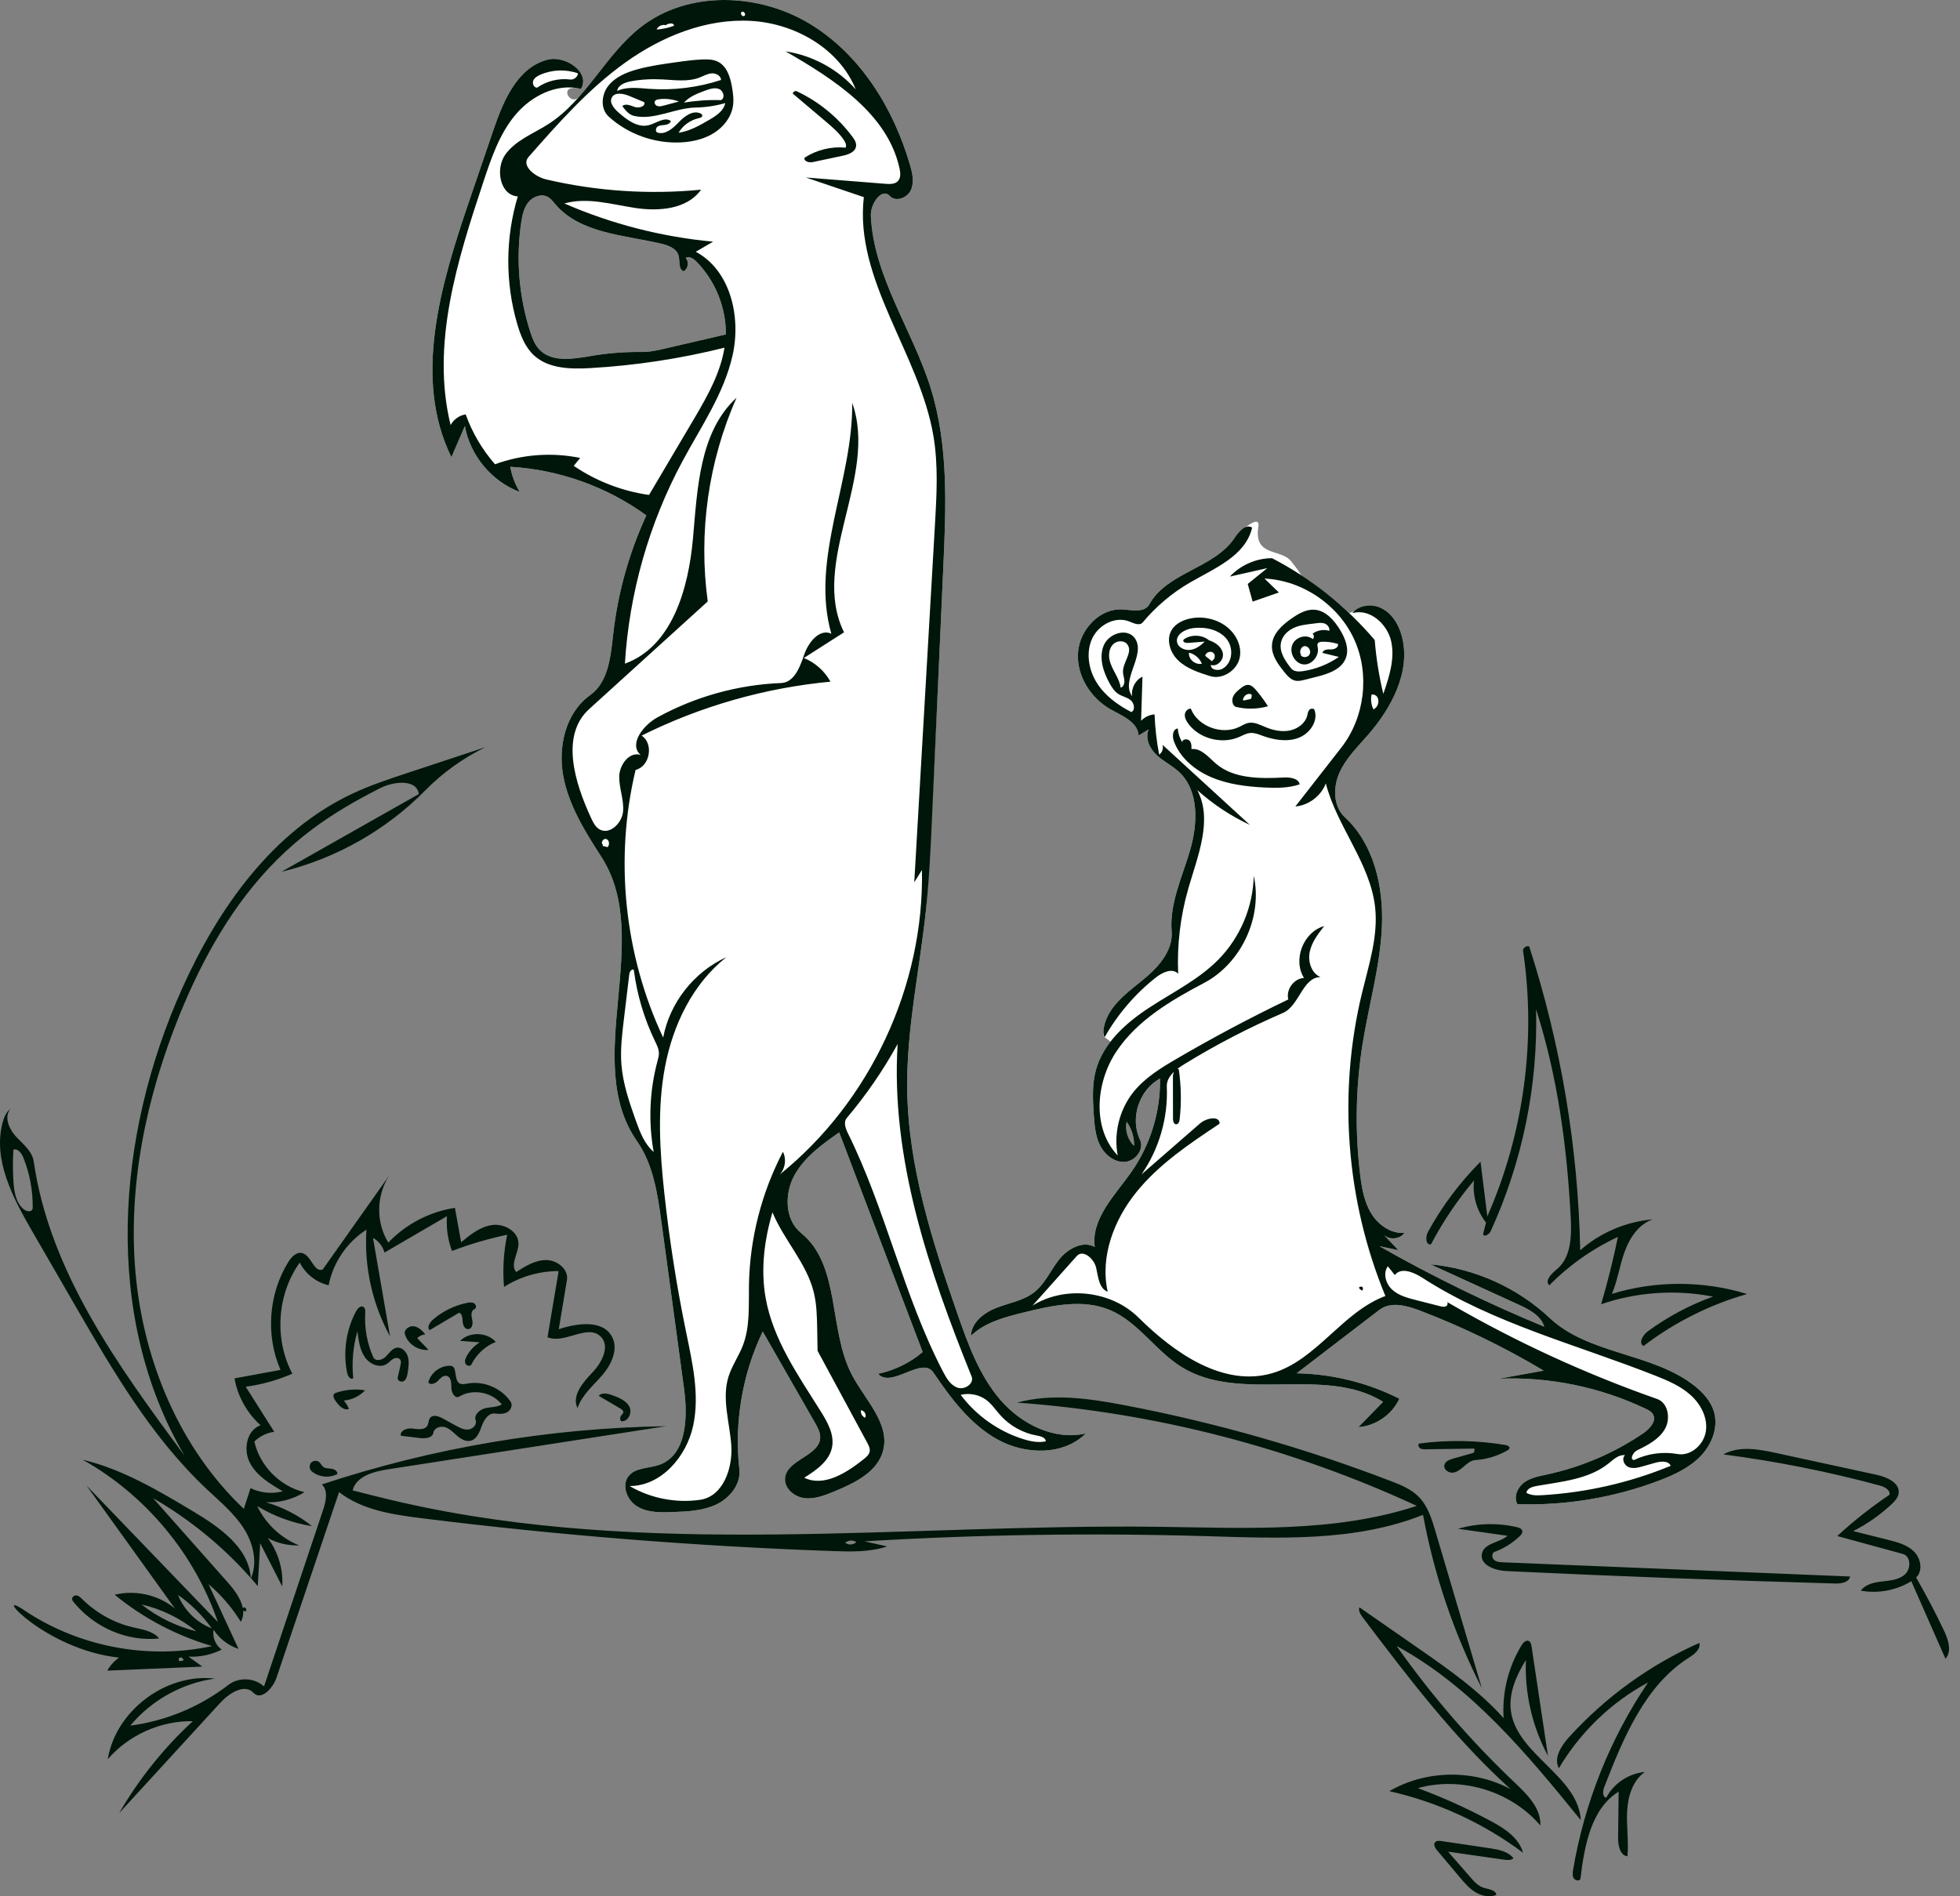
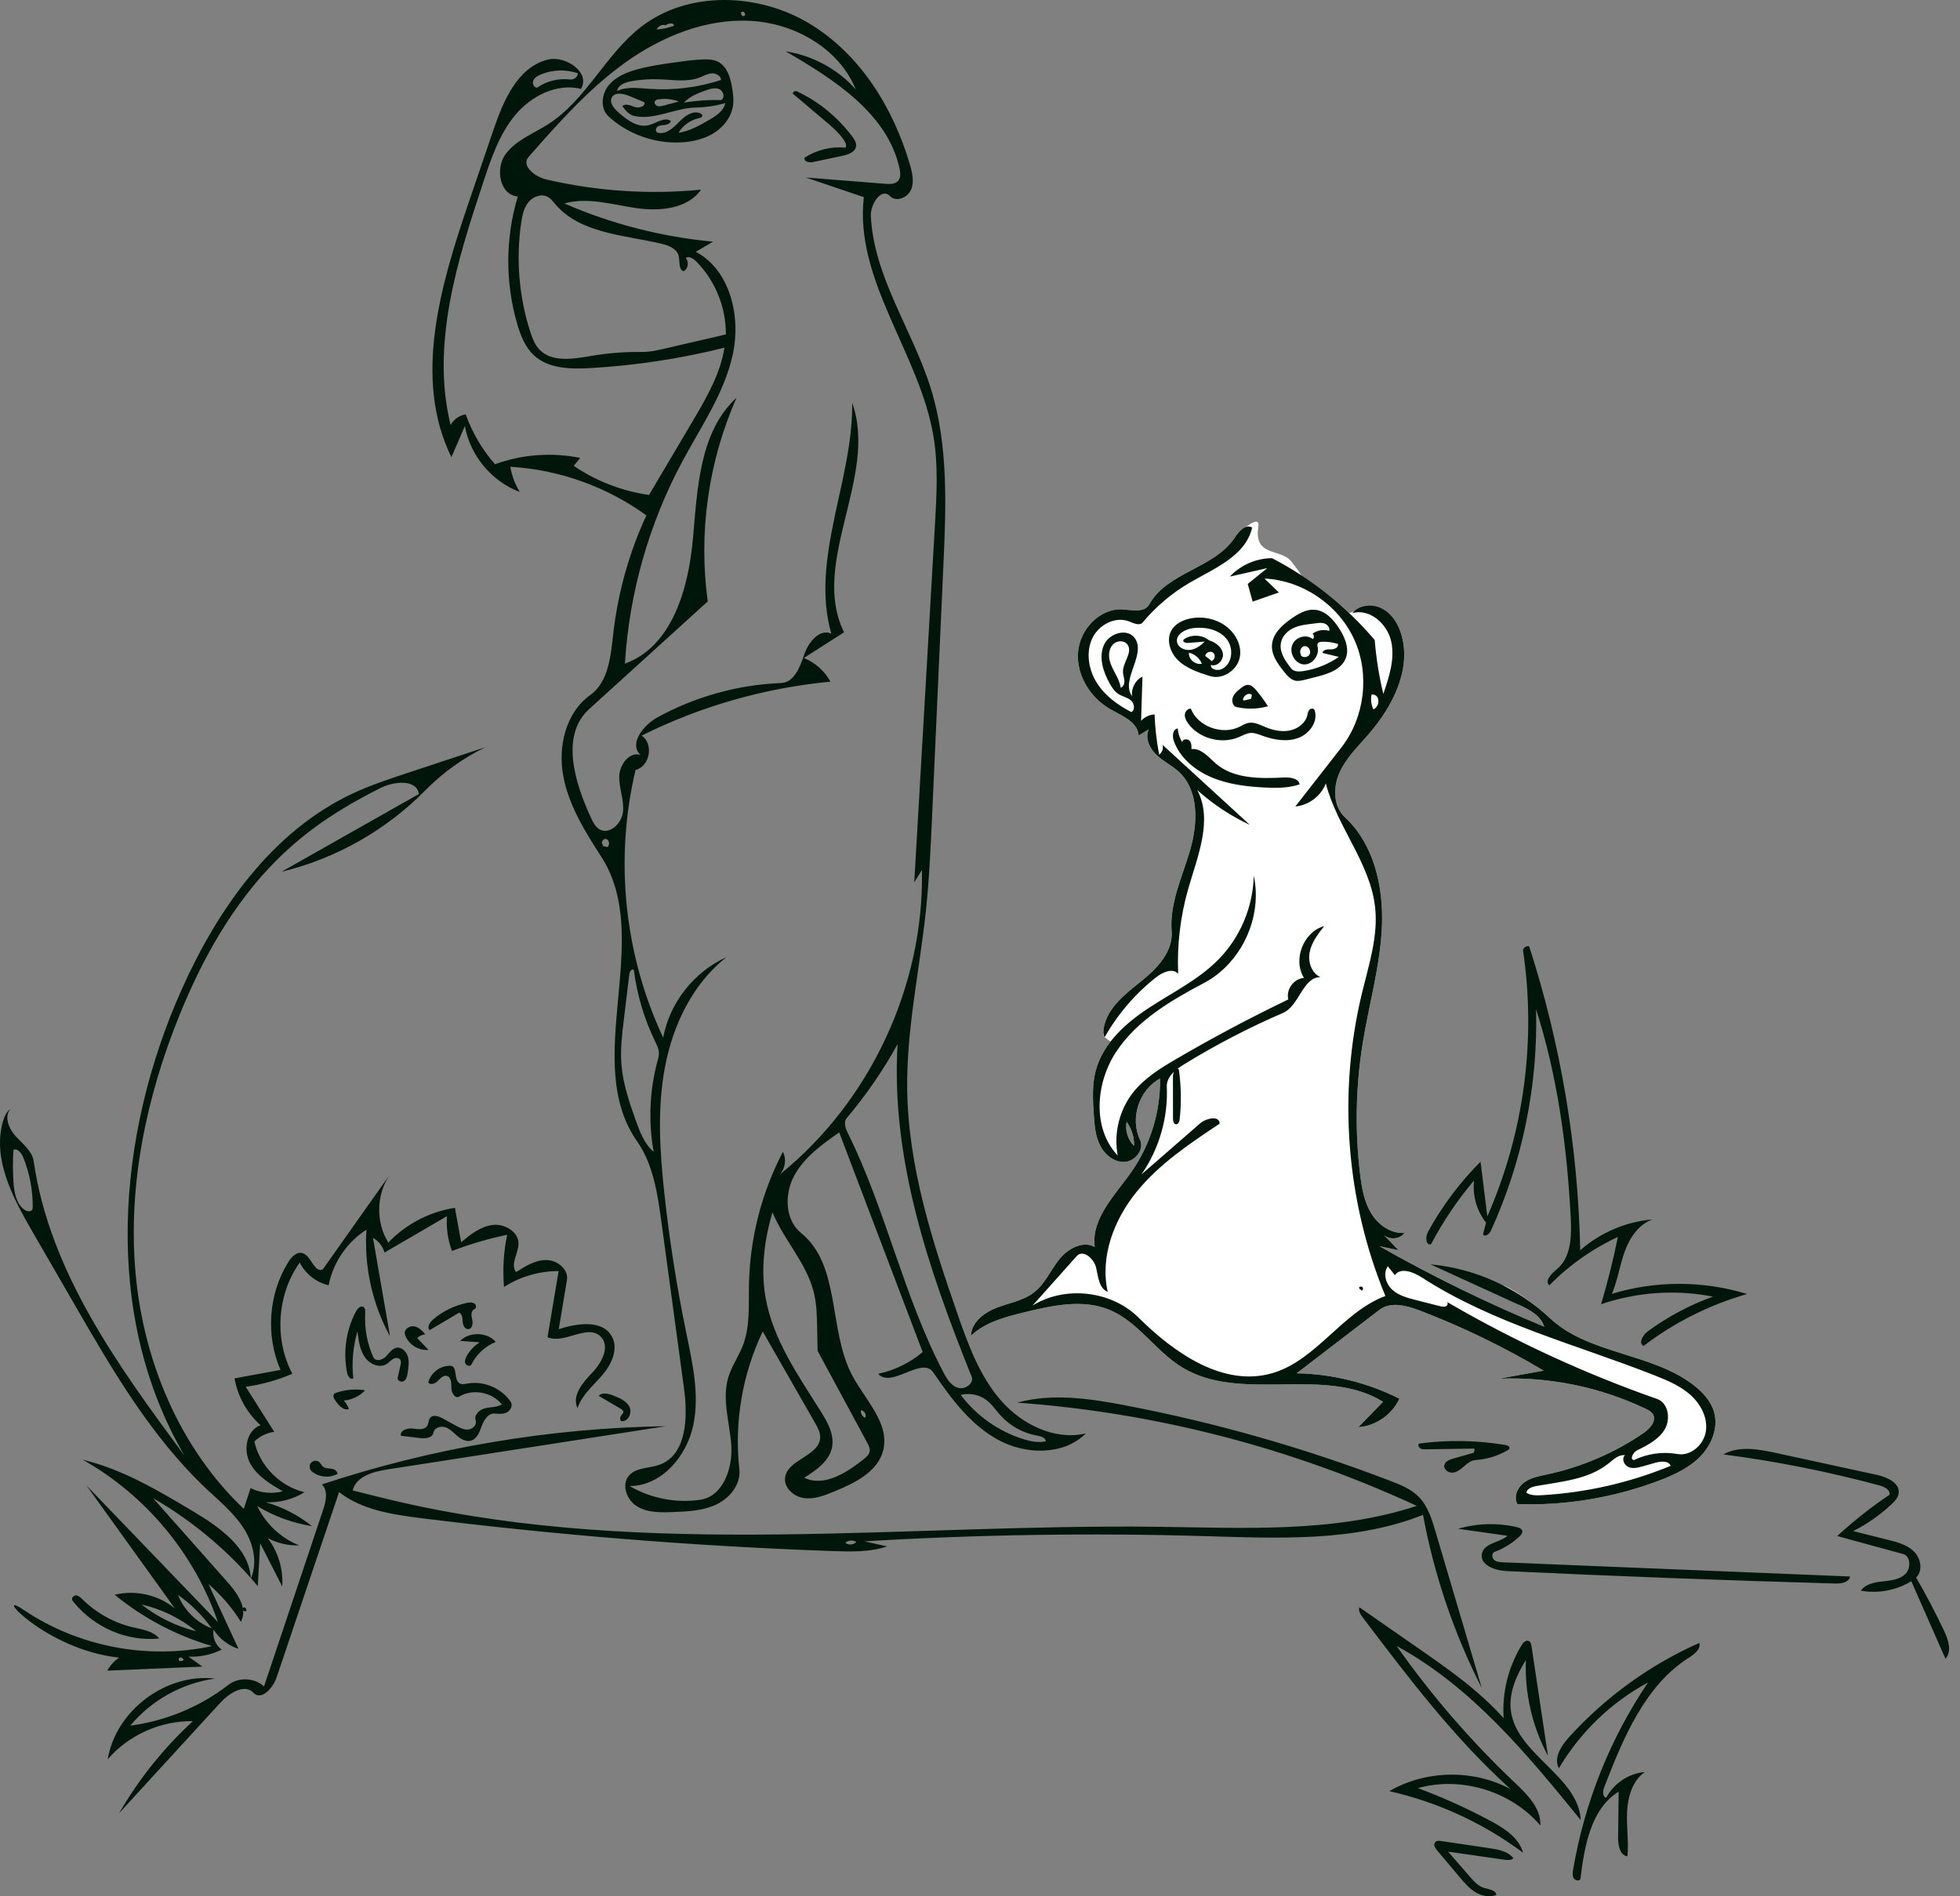
<svg xmlns="http://www.w3.org/2000/svg" width="124" height="120" viewBox="0 0 124 120" fill="none">
  <rect x="0" y="0" width="124" height="120" fill="#808080" stroke="none" />
  <path fill-rule="evenodd" clip-rule="evenodd" d="M69.886 65.637C69.761 65.539 69.793 65.239 69.83 65.037C70.065 63.756 71.197 62.899 72.196 62.099C73.194 61.299 74.227 60.224 74.123 58.925C73.983 57.17 74.792 55.506 75.286 53.82C75.78 52.134 75.867 50.057 74.609 48.866C74.173 48.453 73.617 48.194 73.178 47.785C72.738 47.376 72.423 46.712 72.672 46.158C72.46 46.286 72.247 46.414 72.034 46.541C71.975 45.685 71.003 45.305 70.271 44.895C69.017 44.192 68.099 42.771 68.2 41.304C68.301 39.836 69.581 38.484 71.007 38.567C71.619 38.602 72.405 38.796 72.709 38.247C73.832 36.221 76.746 35.987 78.069 34.093C78.357 33.68 79.748 32.448 79.611 33.319C79.306 35.257 81.003 34.695 81.673 35.506C84.591 39.042 84.816 44.4 84.29 49.478C83.163 60.344 76.447 70.799 69.886 65.637Z" fill="white" />
-   <path fill-rule="evenodd" clip-rule="evenodd" d="M77.808 36.487C78.488 35.756 79.478 35.324 80.477 35.324C82.126 36.178 83.757 37.335 85.371 38.794C86.382 38.393 87.095 38.312 87.51 38.549C88.13 38.906 88.511 39.582 88.691 40.276C89.269 42.499 88.04 44.799 86.529 46.528C85.87 47.282 85.136 48.003 84.732 48.919C84.328 49.836 84.347 51.032 85.081 51.713C86.918 53.415 87.53 56.1 87.428 58.602C87.326 61.105 86.612 63.537 86.213 66.009C85.769 68.753 85.714 71.559 86.049 74.318C86.152 75.171 86.301 76.043 86.746 76.776C87.191 77.511 87.996 78.084 88.852 78.021C88.549 78.455 87.818 78.485 87.48 78.077C87.813 78.423 88.146 78.769 88.478 79.115C88.076 79.031 87.673 78.946 87.271 78.862C90.635 80.775 94.119 82.476 97.695 83.954C97.486 83.252 96.749 82.869 96.082 82.564C94.221 81.713 92.359 80.862 90.497 80.01C93.294 80.264 95.995 81.479 98.04 83.403C100.504 85.722 104.493 85.592 107.165 87.667C107.738 88.112 108.253 88.68 108.446 89.379C108.716 90.362 108.283 91.437 107.571 92.167C106.859 92.896 105.906 93.337 104.953 93.698C102.105 94.776 99.043 95.285 96 95.186C95.742 94.732 96 94.127 96.42 93.817C96.84 93.507 97.376 93.412 97.886 93.303C100.058 92.836 102.137 91.943 103.972 90.691C104.384 90.41 104.832 89.905 104.567 89.482C104.469 89.325 104.294 89.235 104.127 89.155C101.246 87.779 98.026 87.118 94.836 87.246C95.778 87.076 96.72 86.906 97.662 86.736C95.172 85.251 92.555 83.98 89.85 82.941C89.008 82.618 87.984 82.341 87.269 82.889C85.523 84.228 83.778 85.566 82.032 86.905C84.283 86.945 86.523 87.498 88.533 88.512C88.073 89.517 87.04 90.234 85.937 90.313C86.459 89.778 86.98 89.243 87.502 88.708C83.787 86.404 78.487 88.812 74.767 86.517C73.107 85.493 72.007 83.649 70.208 82.897C68.492 82.18 66.537 82.617 64.731 83.064C63.547 83.356 62.303 83.682 61.429 84.533C61.453 83.677 62.267 83.057 63.067 82.751C63.868 82.446 64.756 82.305 65.43 81.776C66.114 81.239 66.463 80.391 67.002 79.709C67.541 79.028 68.496 78.49 69.258 78.909C69.023 77.098 70.561 75.622 71.603 74.124C72.791 72.418 73.425 70.333 73.39 68.254C72.067 68.957 71.472 70.77 72.121 72.121C72.41 72.721 71.836 73.477 71.172 73.525C70.508 73.572 69.899 73.084 69.599 72.49C69.299 71.895 69.245 71.212 69.2 70.548C69.137 69.61 69.084 68.652 69.326 67.743C69.783 66.022 71.219 64.741 72.709 63.765C74.199 62.789 75.835 61.991 77.085 60.721C78.463 59.321 79.279 57.382 79.319 55.417C79.894 58.035 78.598 36.308 77.808 36.487ZM71.748 72.513C71.761 71.972 71.593 71.427 71.277 70.988C71.166 71.531 71.35 72.126 71.748 72.513Z" fill="white" />
-   <path fill-rule="evenodd" clip-rule="evenodd" d="M53.092 71.659C52.006 72.422 50.883 73.226 50.251 74.39C49.62 75.555 49.649 77.19 50.679 78.025C53.202 80.069 52.395 84.138 53.901 87.01C54.727 88.585 56.317 90.078 55.871 91.799C55.522 93.148 54.071 93.852 52.778 94.384C52.171 94.633 51.529 94.887 50.878 94.803C50.227 94.718 49.589 94.159 49.67 93.509C49.813 92.348 51.854 92.138 51.89 90.968C51.9 90.64 51.732 90.335 51.569 90.05C50.464 88.12 49.36 86.191 48.256 84.261C46.964 86.958 46.445 90.017 46.776 92.987C46.88 93.919 46.183 94.792 45.335 95.199C44.487 95.606 43.516 95.65 42.575 95.686C41.805 95.715 40.985 95.733 40.323 95.338C39.662 94.944 39.291 93.971 39.789 93.385C40.237 92.857 41.059 92.928 41.712 92.696C43.449 92.08 43.523 89.695 43.276 87.875C42.799 84.36 42.322 80.844 41.845 77.329C41.604 75.549 41.334 73.694 40.303 72.22C36.758 67.151 41.396 59.42 38.044 54.222C37.015 52.627 35.98 50.97 35.636 49.105C35.291 47.24 35.791 45.095 37.337 43.989C38.498 43.159 38.638 41.532 38.796 40.117C39.087 37.526 39.798 34.983 40.893 32.615C38.396 30.8 35.37 29.718 32.285 29.538C32.38 30.099 32.584 30.643 32.881 31.13C31.105 30.465 29.737 28.819 29.412 26.957C29.128 27.615 28.843 28.273 28.559 28.931C26.115 23.95 27.874 18.033 29.664 12.783C30.185 11.254 30.706 9.726 31.227 8.197C31.854 6.358 32.75 4.258 34.639 3.778C35.802 3.483 37.37 4.599 36.756 5.626C35.231 5.244 36.058 6.779 36.633 6.13C37.935 4.657 38.998 2.907 40.557 1.7C43.531 -0.602 47.955 -0.456 51.183 1.476C54.411 3.408 56.526 6.834 57.572 10.438C57.724 10.959 57.852 11.536 57.628 12.03C57.403 12.525 56.669 12.802 56.297 12.405C55.78 11.851 55.062 12.898 55.096 13.653C55.27 17.526 57.741 20.884 58.891 24.588C60.012 28.2 59.852 32.067 59.682 35.844C59.445 41.097 58.79 55.63 58.577 57.634C58.177 61.409 57.343 65.155 57.394 68.951C57.46 73.828 58.98 78.559 60.584 83.167C61.251 85.085 61.962 87.045 63.29 88.585C64.617 90.125 66.712 91.175 68.695 90.71C67.288 92.116 64.885 92.067 63.139 91.11C61.393 90.154 60.164 88.493 59.047 86.849C58.334 85.8 56.396 87.887 55.555 86.938C56.59 86.721 57.569 86.243 58.375 85.56C56.614 80.926 54.853 76.293 53.092 71.659ZM44.049 16.544C43.869 16.361 43.587 16.181 43.378 16.328C43.609 16.561 43.54 17.012 43.25 17.166C42.905 17.04 43.028 16.53 42.931 16.177C42.806 15.722 42.279 15.524 41.819 15.417C39.455 14.866 36.706 14.772 35.135 12.927C34.989 12.755 34.851 12.567 34.653 12.459C34.248 12.238 33.714 12.442 33.426 12.802C33.138 13.162 33.042 13.635 32.975 14.09C32.635 16.395 32.833 18.778 33.548 20.997C33.677 21.397 33.83 21.804 34.117 22.112C34.904 22.953 36.263 22.717 37.401 22.524C38.459 22.344 39.534 22.26 40.608 22.274C41.105 22.28 41.596 22.167 42.081 22.055C43.361 21.757 44.642 21.46 45.923 21.163C45.939 19.458 45.249 17.758 44.049 16.544Z" fill="white" />
+   <path fill-rule="evenodd" clip-rule="evenodd" d="M77.808 36.487C78.488 35.756 79.478 35.324 80.477 35.324C82.126 36.178 83.757 37.335 85.371 38.794C86.382 38.393 87.095 38.312 87.51 38.549C88.13 38.906 88.511 39.582 88.691 40.276C89.269 42.499 88.04 44.799 86.529 46.528C85.87 47.282 85.136 48.003 84.732 48.919C84.328 49.836 84.347 51.032 85.081 51.713C86.918 53.415 87.53 56.1 87.428 58.602C87.326 61.105 86.612 63.537 86.213 66.009C85.769 68.753 85.714 71.559 86.049 74.318C86.152 75.171 86.301 76.043 86.746 76.776C87.191 77.511 87.996 78.084 88.852 78.021C88.549 78.455 87.818 78.485 87.48 78.077C87.813 78.423 88.146 78.769 88.478 79.115C88.076 79.031 87.673 78.946 87.271 78.862C90.635 80.775 94.119 82.476 97.695 83.954C97.486 83.252 96.749 82.869 96.082 82.564C93.294 80.264 95.995 81.479 98.04 83.403C100.504 85.722 104.493 85.592 107.165 87.667C107.738 88.112 108.253 88.68 108.446 89.379C108.716 90.362 108.283 91.437 107.571 92.167C106.859 92.896 105.906 93.337 104.953 93.698C102.105 94.776 99.043 95.285 96 95.186C95.742 94.732 96 94.127 96.42 93.817C96.84 93.507 97.376 93.412 97.886 93.303C100.058 92.836 102.137 91.943 103.972 90.691C104.384 90.41 104.832 89.905 104.567 89.482C104.469 89.325 104.294 89.235 104.127 89.155C101.246 87.779 98.026 87.118 94.836 87.246C95.778 87.076 96.72 86.906 97.662 86.736C95.172 85.251 92.555 83.98 89.85 82.941C89.008 82.618 87.984 82.341 87.269 82.889C85.523 84.228 83.778 85.566 82.032 86.905C84.283 86.945 86.523 87.498 88.533 88.512C88.073 89.517 87.04 90.234 85.937 90.313C86.459 89.778 86.98 89.243 87.502 88.708C83.787 86.404 78.487 88.812 74.767 86.517C73.107 85.493 72.007 83.649 70.208 82.897C68.492 82.18 66.537 82.617 64.731 83.064C63.547 83.356 62.303 83.682 61.429 84.533C61.453 83.677 62.267 83.057 63.067 82.751C63.868 82.446 64.756 82.305 65.43 81.776C66.114 81.239 66.463 80.391 67.002 79.709C67.541 79.028 68.496 78.49 69.258 78.909C69.023 77.098 70.561 75.622 71.603 74.124C72.791 72.418 73.425 70.333 73.39 68.254C72.067 68.957 71.472 70.77 72.121 72.121C72.41 72.721 71.836 73.477 71.172 73.525C70.508 73.572 69.899 73.084 69.599 72.49C69.299 71.895 69.245 71.212 69.2 70.548C69.137 69.61 69.084 68.652 69.326 67.743C69.783 66.022 71.219 64.741 72.709 63.765C74.199 62.789 75.835 61.991 77.085 60.721C78.463 59.321 79.279 57.382 79.319 55.417C79.894 58.035 78.598 36.308 77.808 36.487ZM71.748 72.513C71.761 71.972 71.593 71.427 71.277 70.988C71.166 71.531 71.35 72.126 71.748 72.513Z" fill="white" />
  <path fill-rule="evenodd" clip-rule="evenodd" d="M91.19 116.506L94.238 116.957C94.796 117.04 95.412 117.155 95.75 117.598C95.594 117.734 95.357 117.713 95.151 117.683C93.971 117.514 92.792 117.345 91.613 117.176L93.016 118.788C93.258 119.066 93.518 119.356 93.873 119.466C94.183 119.563 94.629 119.594 94.666 119.912C94.238 120.091 93.731 119.98 93.337 119.738C92.943 119.496 92.64 119.138 92.344 118.787C91.868 118.222 91.392 117.657 90.916 117.091C90.792 116.944 90.666 116.725 90.793 116.579C90.885 116.474 91.05 116.486 91.19 116.506ZM107.512 103.967C107.606 104.373 107.185 104.687 106.839 104.907C104.066 106.667 102.694 109.989 101.489 113.102C101.396 113.342 101.371 113.72 101.62 113.759C102.104 112.849 103.051 112.219 104.056 112.138C103.294 112.67 102.988 113.681 102.94 114.628C102.893 115.574 103.047 116.525 102.961 117.468C102.487 117.422 102.364 116.775 102.37 116.285C102.382 115.316 102.393 114.348 102.404 113.379C100.653 114.458 100.232 116.831 99.985 118.914C99.887 119.062 99.64 118.998 99.554 118.843C99.468 118.688 99.494 118.495 99.524 118.319C100.24 114.078 101.871 110.003 104.265 106.47C101.952 107.71 99.978 109.608 98.622 111.898C98.275 111.251 98.77 110.478 99.26 109.937C101.57 107.389 104.399 105.342 107.512 103.967ZM86.001 101.712C87.222 102.561 88.443 103.41 89.665 104.259C91.601 105.605 93.558 106.969 95.128 108.729C95.02 107.121 95.424 105.483 96.267 104.109C96.367 103.946 96.542 103.765 96.716 103.843C96.838 103.899 96.874 104.053 96.894 104.187C97.24 106.495 97.586 108.803 97.932 111.111C96.938 109.263 96.451 107.145 96.537 105.048C95.932 106.021 95.436 107.143 95.589 108.278C95.963 111.048 99.855 112.392 100.009 115.183C96.617 111.004 93.087 106.73 88.356 104.159C90.559 107.287 93.073 110.196 95.851 112.827C96.635 113.57 97.506 114.442 97.45 115.52C95.602 113.349 92.448 112.387 89.702 113.156C91.28 113.742 92.817 114.436 94.3 115.231C95.171 115.698 96.096 116.292 96.356 117.244C93.852 115.371 90.948 114.034 87.896 113.348C90.207 112.002 93.22 111.953 95.573 113.223C92.019 110.018 89.108 106.177 86.22 102.362C86.076 102.171 85.924 101.938 86.001 101.712ZM71.212 88.937C76.921 90.032 82.534 91.632 87.961 93.713C88.604 93.959 89.265 94.225 89.75 94.714C90.329 95.298 90.581 96.12 90.814 96.908C91.792 100.214 92.769 103.519 93.746 106.825C91.989 103.374 90.732 99.669 90.028 95.862C85.7 97.588 80.877 97.344 76.219 97.208C69.043 96.998 61.856 97.109 54.689 97.538C55.168 97.645 55.647 97.753 56.126 97.86C55.033 98.226 53.852 98.196 52.7 98.155C44.004 97.848 35.322 97.154 26.688 96.078C24.848 95.848 22.913 95.562 21.451 94.423L17.496 106.16C17.27 106.83 16.523 107.641 16.039 107.125C15.472 106.519 14.49 107.15 13.93 107.762C11.799 110.088 9.668 112.413 7.538 114.739C8.786 112.579 10.364 110.61 12.2 108.92C10.169 108.883 8.14 109.791 6.815 111.33C7.324 108.253 10.492 105.867 13.595 106.225C11.526 106.511 9.577 107.594 8.245 109.2C10.494 108.907 12.66 108.007 14.453 106.62C15.098 106.12 16.106 106.166 16.703 106.722C17.95 102.997 19.196 99.273 20.442 95.548C20.622 95.008 20.773 94.332 20.363 93.938C27.376 91.616 34.745 90.368 42.132 90.252C36.26 91.164 30.388 92.075 24.516 92.987C23.613 93.127 22.524 93.429 22.311 94.316C23.324 94.573 24.337 94.83 25.356 95.063C40.947 98.624 57.194 96.425 73.186 96.617C78.714 96.684 84.383 97.02 89.634 95.295C81.695 91.616 73.084 89.39 64.354 88.761C66.58 88.151 68.946 88.503 71.212 88.937ZM5.233 92.374C7.752 92.976 10.016 94.324 12.236 95.653C13.876 96.635 15.703 97.911 15.863 99.794L15.867 99.86L15.821 99.808C14.061 97.828 11.981 96.131 9.684 94.805C11.262 96.586 12.841 98.367 14.419 100.148C14.827 100.609 15.252 101.188 15.362 101.761C15.383 101.734 15.418 101.717 15.456 101.72L15.444 101.712C15.56 101.743 15.62 101.872 15.559 101.961C15.498 101.968 15.429 101.954 15.383 101.92C15.405 102.162 15.364 102.401 15.235 102.629C14.685 101.735 13.992 100.929 13.192 100.248C13.825 101.614 14.458 102.981 15.091 104.347C14.447 104.134 13.88 103.697 13.511 103.13C13.427 103.601 13.635 104.112 14.026 104.39C13.381 104.714 12.652 104.869 11.931 104.835C12.221 105.045 12.512 105.256 12.802 105.466L6.785 105.72C6.97 105.396 7.227 105.113 7.531 104.897C2.841 104.394 -0.588 100.469 1.514 101.887C4.953 104.207 9.362 105.051 13.419 104.166C11.173 103.512 9.063 102.4 7.256 100.919C8.537 100.604 9.956 100.913 10.991 101.727L11.066 101.788L8.269 97.896C7.336 96.599 6.403 95.302 5.471 94.004C8.242 96.884 11.013 99.764 13.784 102.644C12.318 98.337 9.212 94.606 5.233 92.374ZM11.467 104.871L11.438 104.903C11.347 104.836 11.255 105.025 11.337 105.104C11.438 105.136 11.556 105.109 11.632 105.036C11.577 104.981 11.522 104.926 11.467 104.871ZM112.377 91.95C114.501 92.411 116.625 92.873 118.749 93.334C119.4 93.476 120.224 93.855 120.115 94.521C120.07 94.793 119.868 95.006 119.668 95.193C118.944 95.871 118.125 96.444 117.243 96.89L119.458 97.446C120.045 97.593 120.663 97.757 121.094 98.188C121.525 98.619 121.666 99.41 121.224 99.829C121.857 100.926 122.446 102.049 122.99 103.194C123.261 103.762 123.5 104.502 123.081 104.969C122.36 103.333 121.639 101.697 120.919 100.062C119.972 100.642 118.814 100.859 117.726 100.659C118.03 100.241 118.591 100.13 119.1 100.075C119.609 100.019 120.164 99.968 120.537 99.612C120.909 99.256 120.889 98.476 120.395 98.34C119.008 97.961 117.622 97.581 116.235 97.202C117.27 96.249 118.376 95.376 119.54 94.591C119.6 94.283 119.228 94.089 118.928 94.008C115.676 93.129 112.366 92.47 109.028 92.037C110.029 91.479 111.26 91.707 112.377 91.95ZM4.849 100.963C4.991 100.986 5.104 101.099 5.21 101.203C6.106 102.083 7.222 102.702 8.409 102.978C9.003 103.117 9.666 103.201 10.072 103.685C8.062 103.898 5.978 103.01 4.652 101.375C4.613 101.327 4.574 101.276 4.563 101.214C4.537 101.062 4.707 100.94 4.849 100.963ZM8.949 101.532C9.968 102.337 11.162 102.921 12.424 103.232C11.417 102.41 10.218 101.823 8.949 101.532ZM11.263 100.931C11.639 101.89 12.433 102.677 13.397 103.048C12.813 102.229 12.088 101.51 11.263 100.931ZM30.708 47.285C29.296 47.972 28.004 48.901 26.904 50.019C24.432 52.532 21.242 54.338 17.809 55.167L26.501 50.248C26.363 49.293 24.925 49.435 24.061 49.871C22.563 50.626 21.103 51.468 19.761 52.473C18.964 53.069 18.21 53.722 17.506 54.425C14.753 57.175 12.816 60.641 11.355 64.241C9.257 69.415 8.075 75.034 8.578 80.591C9.082 86.149 11.366 91.637 15.425 95.484C15.567 95.046 15.709 94.608 15.851 94.171C16.477 94.481 17.218 94.554 17.892 94.371C17.083 93.902 16.233 93.39 15.805 92.562C15.377 91.733 15.604 90.501 16.486 90.191C15.626 89.422 15.035 88.36 14.836 87.226C15.807 87.048 16.777 86.87 17.748 86.691C16.796 84.515 16.986 81.879 18.241 79.862C18.438 79.545 18.755 79.205 19.118 79.296C19.696 79.441 19.866 80.56 20.418 80.335L22.575 77.283L24.665 74.328L24.63 74.379C23.805 75.628 23.772 77.361 24.568 78.633C25.677 77.464 27.184 76.677 28.781 76.435C28.912 77.16 29.043 77.885 29.174 78.611C29.762 78.124 30.394 77.618 31.152 77.52C31.91 77.422 32.798 77.931 32.802 78.693C32.805 79.319 32.255 80.016 32.657 80.498C33.238 80.123 33.863 79.736 34.555 79.738C35.247 79.74 35.981 80.32 35.868 81C35.695 82.038 35.523 83.075 35.35 84.113C36.523 83.73 38.123 83.5 38.713 84.58C39.138 85.357 38.696 86.328 38.121 87.002C37.545 87.676 36.812 88.269 36.537 89.11C36.156 88.327 36.873 87.484 37.477 86.856C38.081 86.227 38.624 85.177 37.995 84.572C37.157 83.765 35.713 85.075 34.639 84.624C34.873 83.228 35.107 81.832 35.342 80.436C34.126 80.432 32.91 80.785 31.888 81.441C31.793 80.338 31.86 79.221 32.087 78.138C30.898 78.387 29.73 78.73 28.596 79.164C28.332 78.464 28.223 77.707 28.277 76.962L24.323 79.265C24.22 78.875 23.952 78.531 23.597 78.335C23.957 80.412 24.316 82.489 24.676 84.566C23.552 82.516 23.028 80.145 23.184 77.815C21.954 78.601 21.069 79.904 20.792 81.333C20.01 81.155 19.319 80.612 18.963 79.896C17.525 81.912 17.336 84.743 18.495 86.931C17.556 87.339 16.561 87.618 15.546 87.756L17.35 90.608C16.879 90.67 16.43 90.889 16.092 91.222C16.434 92.766 17.717 94.064 19.262 94.429C18.538 94.881 17.674 95.106 16.821 95.066C17.881 95.372 18.88 95.889 19.741 96.578C18.518 96.384 17.334 95.95 16.276 95.309C16.806 96.427 17.771 97.333 18.922 97.793C18.235 97.82 17.542 97.659 16.938 97.331C17.596 98.201 17.928 99.31 17.857 100.397C17.392 99.485 16.926 98.573 16.461 97.661C16.41 98.565 16.359 99.468 16.308 100.372C16.201 100.245 16.094 100.119 15.985 99.994L15.877 99.871L15.902 99.811C16.306 98.794 15.997 97.6 15.396 96.678C14.78 95.733 13.893 95.002 13.07 94.228C9.573 90.936 7.123 86.718 4.723 82.564C3.82 81.001 2.917 79.438 2.014 77.876C0.802 75.777 -0.454 73.393 0.162 71.051C0.25 70.716 0.389 70.372 0.669 70.167C0.234 70.659 0.564 71.442 1.01 71.924C1.457 72.405 2.039 72.849 2.133 73.498C3.139 80.468 7.472 86.446 11.672 92.111C6.486 83.271 7.329 71.889 11.527 62.543C13.81 57.459 17.253 52.582 22.315 50.214C23.442 49.687 24.628 49.295 25.809 48.904C27.442 48.364 29.075 47.825 30.708 47.285ZM95.976 96.644C96.118 96.677 96.284 96.741 96.31 96.887C96.332 97.01 96.239 97.121 96.15 97.207C95.692 97.646 95.145 97.988 94.554 98.206C94.367 98.274 94.373 98.574 94.52 98.708C94.668 98.843 94.883 98.858 95.081 98.866C102.402 99.165 109.724 99.465 117.045 99.764C116.974 100.142 116.483 100.219 116.106 100.208C109.17 100.01 102.235 99.748 95.304 99.42C94.586 99.386 93.614 99.046 93.753 98.326C93.885 97.644 94.855 97.635 95.377 97.188L92.243 96.744C93.453 96.391 94.75 96.356 95.976 96.644ZM53.474 97.625L53.515 97.653C53.713 97.79 54.01 97.758 54.174 97.582C53.964 97.445 53.665 97.463 53.474 97.625ZM51.182 1.476C54.41 3.408 56.525 6.834 57.572 10.438C57.723 10.959 57.852 11.536 57.627 12.03C57.409 12.512 56.707 12.787 56.328 12.435L56.297 12.405C55.78 11.851 55.061 12.898 55.095 13.653C55.269 17.526 57.74 20.884 58.89 24.588C60.011 28.2 59.852 32.067 59.681 35.844C59.445 41.097 59.208 46.35 58.971 51.603C58.88 53.616 58.789 55.63 58.577 57.634C58.176 61.409 57.343 65.155 57.394 68.951C57.459 73.828 58.98 78.559 60.583 83.167C61.25 85.085 61.962 87.045 63.289 88.585C64.617 90.125 66.711 91.175 68.694 90.71C67.287 92.116 64.885 92.067 63.139 91.11C61.392 90.154 60.163 88.493 59.046 86.849C58.333 85.8 56.396 87.887 55.554 86.938C56.589 86.721 57.569 86.243 58.374 85.56C56.613 80.926 54.852 76.293 53.092 71.659C52.006 72.422 50.882 73.226 50.251 74.39C49.619 75.555 49.648 77.19 50.679 78.025C53.201 80.069 52.394 84.138 53.9 87.01C54.726 88.585 56.317 90.078 55.871 91.799C55.521 93.148 54.07 93.852 52.778 94.384C52.171 94.633 51.529 94.887 50.878 94.803C50.227 94.718 49.589 94.159 49.669 93.509C49.813 92.348 51.853 92.138 51.89 90.968C51.9 90.64 51.731 90.335 51.568 90.05C50.464 88.12 49.359 86.191 48.255 84.261C46.963 86.958 46.445 90.017 46.776 92.987C46.88 93.919 46.182 94.792 45.335 95.199C44.487 95.606 43.516 95.65 42.575 95.686C41.805 95.715 40.984 95.733 40.323 95.338C39.661 94.944 39.29 93.971 39.788 93.385C40.237 92.857 41.058 92.928 41.712 92.696C43.448 92.08 43.523 89.695 43.276 87.875L41.845 77.329C41.603 75.549 41.333 73.694 40.303 72.22C36.757 67.151 41.396 59.42 38.044 54.222C37.015 52.627 35.98 50.97 35.635 49.105C35.29 47.24 35.79 45.095 37.337 43.989C38.498 43.159 38.637 41.532 38.796 40.117C39.087 37.526 39.798 34.983 40.892 32.615C38.396 30.8 35.369 29.718 32.284 29.538C32.38 30.099 32.584 30.643 32.881 31.13C31.105 30.465 29.737 28.819 29.411 26.957C29.127 27.615 28.843 28.273 28.559 28.931C26.114 23.95 27.874 18.033 29.663 12.783C30.184 11.254 30.705 9.726 31.226 8.197C31.853 6.358 32.75 4.258 34.639 3.778C35.802 3.483 37.369 4.599 36.755 5.626C35.231 5.244 33.607 6.07 32.602 7.274C31.596 8.478 31.081 10.004 30.587 11.491C28.929 16.479 27.254 21.794 28.508 26.898C28.699 26.543 29.063 26.285 29.462 26.223C29.874 27.378 30.507 28.455 31.317 29.379C33.029 28.751 34.918 28.611 36.705 28.979C36.569 29.146 36.433 29.313 36.297 29.48C37.716 30.445 39.36 31.081 41.061 31.321C41.976 29.774 42.891 28.226 43.806 26.679L43.974 26.393C44.788 25.01 45.581 23.581 45.835 22.002C43.054 22.697 40.206 23.13 37.344 23.294C36.096 23.365 34.708 23.337 33.788 22.493C33.23 21.98 32.94 21.243 32.727 20.517C31.956 17.893 31.968 15.047 32.759 12.429C31.634 12.362 31.317 10.696 31.97 9.78C32.623 8.865 33.759 8.455 34.705 7.845C37.095 6.306 38.31 3.439 40.557 1.7C43.53 -0.602 47.954 -0.456 51.182 1.476ZM80.477 35.324C82.951 36.606 85.171 38.377 86.972 40.504C87.064 41.652 87.246 42.792 87.516 43.911C87.885 42.836 88.259 41.693 88.013 40.583C87.767 39.473 86.639 38.476 85.552 38.806C86.004 38.251 86.889 38.193 87.51 38.55C88.131 38.906 88.511 39.583 88.691 40.276C89.269 42.499 88.04 44.799 86.529 46.528C85.87 47.282 85.136 48.003 84.732 48.919C84.329 49.836 84.347 51.032 85.081 51.713C86.918 53.415 87.531 56.1 87.428 58.602C87.326 61.105 86.612 63.537 86.213 66.009C85.769 68.753 85.714 71.559 86.049 74.318C86.152 75.171 86.301 76.043 86.746 76.777C87.191 77.511 87.996 78.084 88.852 78.021C88.577 78.414 87.951 78.476 87.585 78.18L87.553 78.153L87.98 78.596C88.146 78.769 88.312 78.942 88.478 79.115C88.076 79.031 87.674 78.946 87.271 78.862C90.635 80.775 94.119 82.477 97.695 83.954C97.486 83.252 96.749 82.869 96.083 82.564C94.221 81.713 92.359 80.862 90.498 80.01C93.294 80.264 95.995 81.479 98.04 83.403C100.505 85.722 104.493 85.592 107.165 87.667C107.738 88.112 108.253 88.68 108.446 89.379C108.716 90.362 108.283 91.437 107.571 92.167C106.859 92.896 105.906 93.337 104.953 93.698C102.106 94.777 99.043 95.286 96 95.186C95.742 94.732 96 94.127 96.42 93.817C96.841 93.507 97.376 93.413 97.886 93.303C100.058 92.836 102.137 91.944 103.972 90.691C104.385 90.41 104.832 89.905 104.567 89.482C104.469 89.325 104.295 89.235 104.127 89.155C101.246 87.78 98.027 87.118 94.836 87.246L97.662 86.736C95.172 85.251 92.556 83.98 89.85 82.942C89.008 82.619 87.984 82.341 87.269 82.889C85.523 84.228 83.778 85.567 82.033 86.905C84.283 86.945 86.523 87.498 88.533 88.512C88.073 89.517 87.04 90.234 85.937 90.313C86.459 89.778 86.981 89.243 87.502 88.708C83.787 86.404 78.488 88.812 74.767 86.517C73.107 85.493 72.007 83.649 70.208 82.897C68.492 82.18 66.537 82.617 64.731 83.064C63.547 83.357 62.303 83.682 61.429 84.533C61.453 83.677 62.267 83.057 63.067 82.752C63.868 82.446 64.757 82.305 65.43 81.776C66.114 81.24 66.463 80.391 67.002 79.71C67.541 79.028 68.496 78.49 69.258 78.909C69.023 77.099 70.561 75.622 71.604 74.124C72.791 72.418 73.425 70.333 73.39 68.254C72.067 68.957 71.472 70.77 72.121 72.121C72.41 72.721 71.836 73.477 71.172 73.525C70.508 73.572 69.9 73.084 69.6 72.49C69.3 71.896 69.245 71.212 69.2 70.548C69.137 69.61 69.084 68.652 69.326 67.743C69.783 66.022 71.219 64.741 72.709 63.765C74.2 62.79 75.836 61.991 77.085 60.721C78.463 59.321 79.28 57.382 79.319 55.417C79.894 58.035 78.538 60.957 76.168 62.207C74.072 63.313 71.941 64.567 70.628 66.54C69.316 68.514 69.083 71.402 70.713 73.123C70.445 71.725 70.819 70.217 71.708 69.106C72.428 68.206 73.435 67.589 74.43 67.007C76.737 65.659 79.098 64.404 81.506 63.246C81.342 62.625 81.857 61.92 82.498 61.887C81.773 60.733 82.461 58.965 83.775 58.605C83.388 59.099 82.989 59.618 82.86 60.233C82.732 60.847 82.963 61.587 83.541 61.832C82.404 61.84 82.207 63.653 81.162 64.103C79.011 65.031 76.927 66.113 74.931 67.34C74.784 67.43 74.632 67.53 74.489 67.641C74.517 67.641 74.546 67.648 74.576 67.665C74.728 68.709 74.748 69.772 74.633 70.821C74.618 70.967 74.553 71.155 74.405 71.148C74.254 71.141 74.21 70.942 74.21 70.792L74.206 68.133C74.205 68.033 74.232 67.916 74.279 67.821C74.001 68.083 73.802 68.396 73.818 68.768C73.906 70.727 73.334 72.71 72.215 74.321C73.45 73.245 74.686 72.169 75.921 71.093C76.319 70.747 77.169 70.582 77.159 71.109C75.267 72.368 73.344 73.654 71.911 75.417C70.477 77.181 69.582 79.527 70.08 81.745C69.527 81.538 69.478 80.799 69.347 80.223C69.216 79.647 68.515 79.044 68.122 79.485C67.19 80.529 66.258 81.573 65.326 82.617C67.389 81.34 70.309 81.673 72.032 83.382C74.314 85.647 77.425 87.802 80.509 86.892C83.295 86.07 84.924 83.024 87.647 82.013C85.157 75.988 84.632 69.169 86.169 62.834C86.6 61.056 87.193 59.26 87 57.441C86.7 54.622 84.582 52.321 83.878 49.575C83.577 50.37 82.797 50.961 81.951 51.035C82.92 49.793 83.889 48.551 84.858 47.309C86.341 45.409 86.674 42.674 85.681 40.477C84.687 38.281 82.406 36.724 79.998 36.612C80.302 36.906 80.605 37.2 80.909 37.494C80.355 37.686 79.802 37.879 79.249 38.071C79.145 37.699 79.041 37.326 78.938 36.953C79.351 36.619 79.765 36.285 80.178 35.951C79.388 36.129 78.598 36.308 77.808 36.487C78.488 35.756 79.479 35.324 80.477 35.324ZM39.543 3.969C37.222 5.634 35.316 7.798 33.432 9.941C32.959 10.498 33.851 11.189 34.563 11.356C37.762 12.103 41.084 12.323 44.354 12.003C43.481 13.238 41.701 13.387 40.202 13.162C38.703 12.938 37.163 12.462 35.705 12.876C38.685 14.174 41.875 14.993 45.114 15.293L44.021 15.932C46.217 17.113 46.892 20.05 46.349 22.477C45.807 24.904 44.346 27.006 43.169 29.199C41.055 33.139 39.806 37.537 39.535 41.997C42.536 40.909 43.56 37.231 43.842 34.061C44.124 30.892 44.253 27.325 46.6 25.167C44.816 29.187 44.177 33.704 44.776 38.059C42.275 40.33 39.775 42.601 37.274 44.871C35.442 46.535 36.355 49.523 37.395 51.764C37.521 52.037 37.662 52.326 37.921 52.479C38.564 52.859 39.351 52.093 39.418 51.352C39.485 50.61 39.163 49.882 39.176 49.138C39.189 48.394 39.819 47.543 40.529 47.775C39.759 47.096 40.695 45.889 41.596 45.395C43.989 44.081 46.69 43.331 49.42 43.223C50.243 43.191 50.612 42.212 50.874 41.434C51.135 40.656 51.846 39.758 52.594 40.101C51.24 35.359 53.979 30.423 53.914 25.494C55.576 30.146 51.222 35.579 53.398 40.015C52.551 40.556 51.704 41.097 50.857 41.638C51.567 41.926 52.172 42.466 52.539 43.137C48.391 43.528 44.318 44.692 40.592 46.551C41.373 47.061 41.119 48.504 40.211 48.72C38.865 54.348 39.491 60.424 41.956 65.662C42.365 63.462 43.905 61.501 45.95 60.576C43.825 62.255 42.577 64.851 42.073 67.506C41.569 70.161 41.744 72.895 42.037 75.581C42.356 78.499 42.812 81.403 43.403 84.279C43.806 86.238 44.273 88.258 43.855 90.214C43.438 92.169 41.839 94.041 39.832 94.04C41.165 94.82 42.769 95.132 44.299 94.909C45.746 94.698 46.366 92.915 46.265 91.462C46.163 90.009 45.656 88.523 46.085 87.131C46.299 86.439 46.73 85.833 46.993 85.157C47.463 83.944 47.359 82.6 47.383 81.3C47.436 78.381 48.178 75.477 49.532 72.888C49.766 73.348 49.682 73.95 49.329 74.328C55.053 69.713 58.472 62.389 58.327 55.055L57.841 55.834C58.277 48.292 58.714 40.751 59.15 33.209C59.258 31.343 59.365 29.46 59.058 27.617C58.185 22.381 54.04 17.747 54.651 12.475C53.429 12.06 52.206 11.646 50.983 11.232C52.663 11.365 54.343 11.498 56.023 11.632C56.298 11.653 56.613 11.661 56.804 11.462C56.999 11.259 56.97 10.934 56.91 10.659C56.155 7.193 52.782 5.029 49.702 3.25C51.401 3.506 53.001 4.373 54.139 5.657C53.101 3.083 50.307 1.485 47.527 1.323C44.672 1.157 41.864 2.303 39.543 3.969ZM101.774 92.603C100.519 93.617 98.801 93.756 97.212 94.035C96.939 94.083 96.61 94.192 96.566 94.465C96.855 94.644 97.219 94.638 97.559 94.618C100.35 94.457 103.114 93.826 105.698 92.759C105.553 92.426 105.072 92.468 104.722 92.567C104.46 92.642 104.198 92.716 103.935 92.79C103.637 92.875 103.31 92.958 103.024 92.837C102.738 92.717 102.575 92.293 102.808 92.088C102.415 92.035 102.083 92.353 101.774 92.603ZM48.87 76.717C48.352 78.471 48.117 80.336 48.438 82.137C48.906 84.77 50.497 87.042 51.922 89.309C52.359 90.004 52.802 90.797 52.636 91.601C52.457 92.472 51.635 93.039 50.879 93.513C52.132 94.118 53.557 93.204 54.644 92.338C54.809 92.207 54.985 92.057 55.021 91.85C55.054 91.66 54.959 91.473 54.868 91.303C53.82 89.362 52.772 87.422 51.724 85.481L51.7 84.116C51.686 83.323 51.671 82.521 51.477 81.751C51.014 79.914 49.593 78.469 48.87 76.717ZM20.207 92.534C20.296 92.615 20.344 92.737 20.436 92.815C20.579 92.934 20.783 92.919 20.966 92.944C21.149 92.968 21.36 93.089 21.345 93.276C20.825 93.56 20.136 93.479 19.694 93.082C19.56 92.944 19.557 92.696 19.689 92.555C19.821 92.414 20.064 92.404 20.207 92.534ZM95.251 91.444C95.37 91.463 95.523 91.533 95.497 91.65C95.484 91.709 95.428 91.746 95.376 91.777C94.76 92.135 94.061 92.349 93.35 92.395C93.092 92.411 92.873 92.576 92.675 92.746L92.63 92.785C92.42 92.968 92.193 93.162 91.917 93.192C91.641 93.221 91.323 92.993 91.376 92.719C91.423 92.477 91.7 92.369 91.937 92.302C92.365 92.181 92.793 92.06 93.222 91.939C93.279 91.863 93.3 91.761 93.277 91.669L90.193 91.714C90.076 91.716 89.951 91.715 89.851 91.653C89.752 91.591 89.698 91.441 89.774 91.352C91.591 91.109 93.444 91.14 95.251 91.444ZM87.801 80.134C87.477 80.58 87.674 81.247 88.082 81.617C88.49 81.987 89.048 82.135 89.582 82.271C90.089 82.4 90.597 82.529 91.104 82.658C91.242 82.693 91.4 82.724 91.516 82.641C91.586 82.59 91.599 82.481 91.567 82.407L91.562 82.398L91.839 82.559C95.974 84.947 100.331 86.948 104.837 88.529C105.543 88.776 105.704 89.784 105.33 90.433C104.957 91.082 104.248 91.45 103.575 91.777C103.309 91.906 103.084 92.37 103.379 92.393C104.226 91.983 105.203 91.849 106.13 92.014C106.976 92.165 107.804 91.411 107.925 90.56C108.046 89.709 107.596 88.855 106.956 88.281C106.317 87.706 105.507 87.363 104.708 87.047C99.744 85.086 94.462 83.754 89.98 80.856C89.439 80.507 88.628 80.172 88.245 80.69L87.801 80.134ZM60.779 88.27C61.754 89.572 63.144 90.561 64.697 91.057C65.17 91.208 65.677 91.315 66.163 91.211C66.154 90.974 65.851 90.889 65.616 90.848C64.732 90.695 63.903 90.239 63.302 89.574C63 89.24 62.75 88.853 62.389 88.585C61.935 88.249 61.328 88.136 60.779 88.27ZM28.512 86.432C28.953 86.457 28.693 87.298 29.066 87.535C29.215 87.629 29.407 87.584 29.58 87.553C30.608 87.368 31.724 87.84 32.309 88.708C32.455 88.926 32.313 89.244 32.083 89.37C31.853 89.496 31.574 89.482 31.314 89.451C30.907 89.404 30.625 89.841 30.484 90.227C30.343 90.612 30.177 91.07 29.781 91.171C29.477 91.249 29.168 91.071 28.929 90.867C28.69 90.663 28.47 90.418 28.172 90.319C27.874 90.22 27.469 90.352 27.419 90.663C27.364 90.999 26.904 91.044 26.567 91.003L25.361 90.857C25.288 90.524 25.76 90.356 26.097 90.401C26.434 90.445 26.863 90.513 27.036 90.219C27.125 90.067 27.103 89.863 27.213 89.725C27.395 89.498 27.756 89.621 28.011 89.761C28.284 89.912 28.556 90.062 28.828 90.212C29.078 90.349 29.348 90.491 29.631 90.463C29.914 90.434 30.188 90.15 30.093 89.881C29.972 89.537 30.337 89.206 30.69 89.118C31.043 89.031 31.434 89.062 31.747 88.876C31.131 88.089 29.907 87.863 29.051 88.379C28.794 88.534 28.555 88.134 28.556 87.833C28.558 87.532 28.544 87.126 28.25 87.067C28.026 87.021 27.847 87.237 27.686 87.399C27.525 87.562 27.219 87.673 27.098 87.479C27.25 86.86 27.878 86.396 28.512 86.432ZM38.743 88.292C39.162 88.448 39.618 88.634 39.819 89.019C40.02 89.405 39.731 90.007 39.288 89.931C39.218 89.835 39.215 89.698 39.281 89.6C39.335 89.519 39.433 89.455 39.436 89.358C39.438 89.26 39.34 89.191 39.252 89.139C38.795 88.87 38.337 88.602 37.88 88.333C38.071 88.099 38.454 88.184 38.743 88.292ZM54.462 89.247L54.464 89.334C54.471 89.499 54.58 89.655 54.732 89.719C54.842 89.529 54.681 89.249 54.462 89.247ZM23.099 87.983C22.737 88.361 22.25 88.593 21.751 88.626C21.885 88.782 21.995 88.963 22.075 89.159C21.738 89.286 21.422 88.936 21.209 88.624C21.126 88.503 21.044 88.329 21.134 88.215C21.17 88.17 21.225 88.15 21.277 88.132C21.864 87.934 22.492 87.883 23.099 87.983ZM56.789 66.068C55.876 67.73 54.796 69.301 53.571 70.75C53.346 71.017 53.498 71.42 53.652 71.733C56.056 76.592 57.163 82.017 59.672 86.823C59.888 87.237 60.156 87.681 60.602 87.822C61.049 87.962 61.644 87.543 61.47 87.11C58.758 80.387 56.34 73.3 56.789 66.068ZM22.997 82.707C23.114 82.788 23.114 82.967 23.105 83.116C23.052 84.066 23.23 85.029 23.617 85.886C23.747 86.174 24.168 86.081 24.39 85.865C24.611 85.649 24.793 85.342 25.089 85.288C25.402 85.232 25.699 85.512 25.798 85.834C25.896 86.156 25.847 86.505 25.797 86.839C25.767 87.043 25.724 87.269 25.565 87.386C25.406 87.504 25.116 87.379 25.161 87.179L25.338 86.388C25.361 86.285 25.383 86.173 25.34 86.078C25.267 85.917 25.047 85.901 24.896 85.981C24.745 86.06 24.633 86.203 24.491 86.3C24.037 86.609 23.397 86.342 23.079 85.878C22.761 85.414 22.683 84.818 22.614 84.249C22.334 85.202 22.244 86.217 22.349 87.209C22.207 87.356 22.009 87.102 21.966 86.897C21.691 85.578 21.895 84.151 22.527 82.98C22.628 82.794 22.829 82.59 22.997 82.707ZM31.366 84.919C30.698 85.187 30.138 85.706 29.825 86.346C29.756 86.488 29.511 86.437 29.446 86.292C29.381 86.148 29.441 85.98 29.515 85.84C29.707 85.476 29.998 85.164 30.351 84.945C29.938 84.914 29.525 84.883 29.111 84.853C29.702 84.257 30.813 84.29 31.366 84.919ZM26.186 83.93C26.487 83.975 26.716 84.209 26.907 84.44C26.716 84.459 26.532 84.543 26.395 84.675C26.632 84.924 26.87 85.173 27.107 85.422C26.457 85.486 25.793 85.044 25.616 84.431C25.534 84.146 25.886 83.885 26.186 83.93ZM96.743 59.884C98.75 66.098 99.841 72.599 99.972 79.12C101.233 78.007 102.865 77.31 104.551 77.166C103.665 77.478 103.097 78.34 102.782 79.214C102.468 80.088 102.339 81.022 101.978 81.878C104.743 81.031 107.769 81.035 110.531 81.888C108.162 82.564 105.926 83.687 103.978 85.177C103.639 84.989 103.934 84.482 104.246 84.253C105.503 83.326 106.899 82.582 108.375 82.053C106.027 81.591 103.556 81.759 101.296 82.534C101.71 81.13 102.065 79.708 102.358 78.275C100.741 79.027 99.263 80.07 98.02 81.336C97.697 81.047 98.166 80.594 98.5 80.316C99.396 79.569 99.433 78.242 99.374 77.086C99.145 72.614 98.548 68.135 97.179 63.865C97.308 68.678 96.319 73.517 94.311 77.906C94.217 78.109 93.898 78.313 93.827 78.1C93.89 77.857 93.952 77.614 94.015 77.371C93.426 76.623 93.147 75.644 93.255 74.703C92.203 75.946 91.29 77.302 90.534 78.738C90.201 78.825 90.172 78.267 90.335 77.968C91.225 76.339 92.35 74.834 93.666 73.515C93.809 74.668 93.953 75.821 94.096 76.974C96.412 71.711 97.203 65.806 96.352 60.131C96.382 59.962 96.575 59.84 96.743 59.884ZM29.997 82.477C30.134 82.559 30.163 82.787 30.015 82.847C29.775 82.945 29.814 83.269 29.873 83.508C29.931 83.747 29.886 84.094 29.625 84.108C29.398 84.12 29.284 83.853 29.272 83.641C29.259 83.428 29.253 83.169 29.054 83.066C28.429 83.436 27.804 83.806 27.178 84.175C26.998 83.975 27.194 83.675 27.4 83.498C27.997 82.985 28.738 82.62 29.527 82.452C29.684 82.419 29.861 82.396 29.997 82.477ZM86.216 81.481C86.271 81.573 86.152 81.744 86.115 81.635L86.114 81.625C86.05 81.622 85.99 81.548 85.98 81.457C86.059 81.416 86.161 81.39 86.216 81.481ZM0.85 72.756C0.806 73.438 0.807 74.124 0.853 74.806C0.896 75.443 1.015 76.148 1.521 76.54C1.682 76.665 1.969 76.718 2.049 76.531C2.068 76.485 2.069 76.434 2.07 76.384C2.078 75.316 1.875 74.246 1.476 73.254C1.366 72.98 1.13 72.659 0.85 72.756ZM39.816 61.624L39.465 64.549C39.353 65.475 39.242 66.407 39.312 67.336C39.404 68.563 39.809 69.742 40.222 70.901C40.482 71.63 40.769 72.39 41.355 72.897C41.011 70.993 41.094 69.013 41.597 67.145C41.641 66.98 41.689 66.812 41.686 66.641C41.682 66.377 41.557 66.133 41.443 65.895C40.757 64.479 40.302 62.952 40.101 61.393C40.013 61.258 39.835 61.465 39.816 61.624ZM71.277 70.988C71.166 71.532 71.35 72.126 71.748 72.513C71.762 71.972 71.594 71.427 71.277 70.988ZM79.216 33.386C78.805 35.192 76.813 35.971 75.247 36.886C74.134 37.537 73.131 38.386 72.295 39.385C72.097 39.622 71.732 39.444 71.449 39.33C70.564 38.974 69.491 39.538 69.089 40.426C68.687 41.313 68.876 42.401 69.396 43.22C69.916 44.039 70.725 44.622 71.574 45.061C71.841 44.932 71.759 44.49 71.526 44.304C71.294 44.117 70.982 44.069 70.735 43.904C70.505 43.75 70.348 43.506 70.211 43.262C69.8 42.531 69.506 41.632 69.823 40.854C70.139 40.076 71.31 39.707 71.795 40.388C72.533 41.423 70.862 43.041 71.626 44.055C71.553 43.558 71.834 43.027 72.279 42.821C72.25 43.752 72.221 44.682 72.191 45.613C72.414 45.377 72.725 45.229 73.044 45.208C73.076 46.062 73.173 46.914 73.335 47.752C73.53 47.625 73.621 47.352 73.542 47.129L79.075 52.202C77.87 51.639 76.745 50.895 75.747 50C76.743 51.887 75.772 54.169 75.179 56.229C74.677 57.973 74.459 59.803 74.537 61.62C74.18 61.239 73.56 61.52 73.151 61.84C71.835 62.869 70.719 64.167 69.886 65.637C69.785 65.46 69.794 65.239 69.831 65.037C70.066 63.756 71.198 62.899 72.196 62.099C73.195 61.299 74.228 60.224 74.124 58.925C73.984 57.17 74.793 55.506 75.287 53.82C75.78 52.134 75.868 50.057 74.609 48.866C74.173 48.453 73.618 48.194 73.178 47.785C72.739 47.376 72.423 46.712 72.673 46.158C72.46 46.286 72.247 46.414 72.035 46.541C71.975 45.685 71.003 45.305 70.272 44.895C69.017 44.192 68.1 42.771 68.201 41.303C68.301 39.836 69.581 38.484 71.007 38.567C71.619 38.602 72.406 38.796 72.71 38.247C73.833 36.221 76.746 35.987 78.07 34.093C78.358 33.68 78.791 33.127 79.216 33.386ZM38.151 53.46L38.117 53.531C38.225 53.557 38.333 53.582 38.441 53.608C38.583 53.457 38.552 53.159 38.355 53.095C38.158 53.03 37.97 53.359 38.151 53.46ZM74.51 46.096C74.531 46.402 74.629 46.703 74.793 46.967C74.792 46.778 75.11 46.728 75.247 46.865C75.385 47.002 75.385 47.214 75.377 47.403C76.014 47.336 76.467 47.935 76.944 48.339C78.054 49.281 79.711 49.282 81.2 49.202C81.612 49.179 82.159 49.251 82.222 49.636C81.523 49.873 80.761 49.873 80.019 49.836C78.859 49.779 77.683 49.634 76.626 49.181C75.567 48.728 74.631 47.929 74.261 46.888C74.155 46.59 74.182 46.148 74.51 46.096ZM75.339 44.844C75.76 45.956 77.287 46.536 78.392 46.005C78.59 45.91 78.777 45.785 78.995 45.745C79.361 45.68 79.716 45.869 80.057 46.011C80.537 46.212 81.075 46.331 81.588 46.229C82.102 46.128 82.581 45.771 82.702 45.284C82.734 45.158 82.745 45.02 82.832 44.922C82.919 44.823 83.122 44.812 83.165 44.934C83.411 45.639 82.862 46.429 82.138 46.698C81.413 46.966 80.59 46.823 79.864 46.558C79.62 46.469 79.37 46.365 79.11 46.384C78.848 46.403 78.616 46.543 78.376 46.646C77.265 47.123 75.821 46.724 75.148 45.753C75.037 45.593 74.943 45.408 74.959 45.217C74.975 45.026 75.139 44.835 75.339 44.844ZM86.772 43.955C86.707 44.269 86.749 44.603 86.891 44.891C87.11 44.79 87.242 44.528 87.194 44.291L87.195 44.29C87.192 44.084 86.973 43.911 86.772 43.955ZM79.008 43.344C79.194 43.37 79.344 43.528 79.477 43.684C79.744 43.999 79.992 44.337 80.218 44.693C79.56 44.878 78.867 44.893 78.204 44.736C77.999 44.687 77.915 44.37 77.991 44.142C78.066 43.914 78.245 43.76 78.415 43.618C78.592 43.469 78.792 43.314 79.008 43.344ZM78.632 44.298L78.695 44.329L79.133 44.231C79.182 44.151 79.201 44.046 79.183 43.95C78.964 43.823 78.662 44.014 78.632 44.298ZM70.416 40.776C70.169 41.03 70.121 41.433 70.201 41.782C70.341 42.395 70.818 42.894 70.9 43.518C71.071 43.47 71.147 43.257 71.135 43.074C71.124 42.892 71.053 42.717 71.046 42.535C71.021 41.924 71.679 41.293 71.334 40.796C71.132 40.504 70.663 40.523 70.416 40.776ZM83.161 38.584C83.861 38.632 84.406 39.243 84.784 39.868C85.09 40.374 85.346 40.99 85.172 41.562C84.939 42.331 84.081 42.629 83.339 42.817L82.558 43.015C82.351 43.067 82.134 43.12 81.927 43.069C81.639 42.998 81.428 42.747 81.237 42.508C80.851 42.025 80.442 41.476 80.47 40.844C80.502 40.107 81.109 39.56 81.69 39.154C82.134 38.843 82.63 38.547 83.161 38.584ZM77.511 39.59C78.178 40.061 78.606 40.889 78.421 41.662C78.236 42.436 77.334 43.03 76.546 42.782C75.824 42.556 75.077 42.307 74.54 41.793C74.002 41.279 73.746 40.42 74.161 39.811C74.394 39.47 74.795 39.263 75.207 39.161C75.99 38.968 76.86 39.13 77.511 39.59ZM83.22 39.447C82.781 39.505 82.332 39.534 81.92 39.703C81.508 39.871 81.127 40.214 81.039 40.673C80.925 41.267 81.314 41.826 81.679 42.293C81.85 42.512 82.164 42.511 82.43 42.472C83.238 42.352 84.02 42.042 84.704 41.571C84.358 41.486 84.012 41.401 83.665 41.317C83.712 41.096 83.999 41.086 84.212 41.094C84.425 41.102 84.716 40.96 84.639 40.749C84.311 40.646 83.967 40.599 83.625 40.612C83.524 40.616 83.406 40.637 83.362 40.733C83.327 40.807 83.352 40.895 83.368 40.976C83.47 41.52 82.985 42.094 82.464 42.045C81.942 41.996 81.559 41.341 81.751 40.825C81.942 40.308 82.643 40.104 83.057 40.444C83.149 40.356 83.14 40.177 83.039 40.101C83.344 39.879 83.744 39.811 84.099 39.92C84.14 39.719 83.981 39.522 83.797 39.456C83.613 39.391 83.413 39.421 83.22 39.447ZM75.488 39.748C74.977 39.812 74.374 40.148 74.466 40.633C74.531 40.974 74.945 41.173 75.304 41.126C75.663 41.079 75.965 40.85 76.219 40.602L75.157 40.686C75.018 40.697 74.814 40.633 74.865 40.508C74.879 40.474 74.912 40.45 74.944 40.429C75.404 40.133 76.069 40.172 76.489 40.519C76.898 40.649 77.294 40.939 77.365 41.347C77.436 41.754 77.017 42.213 76.609 42.079C76.573 42.381 77.058 42.475 77.334 42.324C77.999 41.959 78.061 40.973 77.578 40.405C77.094 39.837 76.248 39.652 75.488 39.748ZM75.222 41.305C75.169 41.71 75.62 42.096 76.035 42.001C75.913 41.688 75.639 41.434 75.308 41.326L75.222 41.305ZM76.25 41.506L76.691 41.858L76.704 41.794C76.891 41.697 76.905 41.4 76.728 41.288C76.551 41.176 76.27 41.304 76.25 41.506ZM82.535 40.888C82.302 40.911 82.166 41.26 82.321 41.447L82.276 41.451C82.417 41.648 82.757 41.617 82.86 41.394C82.963 41.172 82.768 40.865 82.535 40.888ZM33.425 12.802C33.138 13.162 33.041 13.635 32.974 14.09C32.634 16.395 32.832 18.778 33.547 20.997C33.676 21.397 33.829 21.804 34.117 22.112C34.903 22.953 36.263 22.717 37.4 22.524C38.459 22.344 39.534 22.26 40.607 22.274C41.105 22.28 41.595 22.167 42.08 22.055C43.361 21.757 44.642 21.46 45.922 21.163C45.939 19.458 45.249 17.758 44.048 16.544C43.868 16.361 43.587 16.181 43.377 16.328C43.608 16.561 43.539 17.012 43.249 17.166C42.904 17.04 43.027 16.53 42.93 16.177C42.806 15.722 42.279 15.524 41.819 15.417C39.455 14.866 36.706 14.772 35.135 12.927C34.989 12.755 34.851 12.567 34.653 12.459C34.247 12.238 33.713 12.442 33.425 12.802ZM50.417 5.781C51.787 6.42 53.003 7.416 53.928 8.654C54.053 8.821 54.178 9.013 54.162 9.225C54.133 9.609 53.692 9.776 53.331 9.852C52.693 9.988 52.054 10.124 51.415 10.259C51.182 10.309 50.814 10.202 50.909 9.973C51.679 9.48 52.601 9.256 53.499 9.344C53.571 9.188 53.485 9.005 53.39 8.863C53.076 8.396 52.646 8.031 52.222 7.672C51.533 7.089 50.844 6.506 50.155 5.923C50.17 5.803 50.315 5.724 50.417 5.781ZM45.386 3.889C45.987 4.166 46.205 4.886 46.314 5.528C46.382 5.926 46.433 6.335 46.366 6.734C46.249 7.432 45.769 8.042 45.159 8.422C44.549 8.803 43.821 8.971 43.098 9.01C41.426 9.1 39.726 8.493 38.504 7.372C37.972 6.884 38.044 5.986 38.491 5.422C38.938 4.858 39.653 4.567 40.356 4.378C41.153 4.163 41.973 4.049 42.79 3.936C43.351 3.858 43.914 3.78 44.48 3.761C44.788 3.751 45.107 3.76 45.386 3.889ZM38.713 6.159C38.529 6.48 38.832 6.852 39.111 7.1C39.656 7.585 40.34 8.106 41.052 7.92C41.53 7.795 42.043 7.371 42.441 7.657C42.407 7.811 42.226 7.886 42.066 7.906C41.906 7.926 41.732 7.921 41.601 8.013C41.47 8.106 41.451 8.35 41.606 8.394C42.111 8.539 42.582 8.113 42.941 7.737C43.301 7.361 43.817 6.964 44.299 7.171C44.363 7.198 44.43 7.247 44.43 7.316C44.432 7.415 44.304 7.458 44.205 7.48C43.675 7.596 43.2 7.939 42.93 8.401C43.637 8.3 44.27 7.934 44.883 7.576C45.317 7.322 45.793 7.011 45.88 6.524C45.275 6.699 44.645 6.794 44.013 6.805C42.691 6.829 41.406 7.625 40.118 7.336C39.792 7.263 39.567 6.98 39.371 6.715C39.575 6.524 39.9 6.681 40.166 6.773C40.432 6.865 40.858 6.724 40.759 6.466C40.447 6.336 40.136 6.207 39.824 6.077C39.447 5.92 38.913 5.81 38.713 6.159ZM41.68 6.283C41.588 6.296 41.485 6.32 41.436 6.398C41.366 6.51 41.462 6.666 41.589 6.709C41.717 6.752 41.857 6.717 41.987 6.682C42.308 6.596 42.63 6.511 42.952 6.425C42.549 6.274 42.107 6.225 41.68 6.283ZM44.624 5.73C44.13 5.912 43.616 6.107 43.27 6.496C44.041 6.365 44.827 6.311 45.609 6.337C45.886 6.216 45.783 5.759 45.505 5.64C45.227 5.522 44.908 5.626 44.624 5.73ZM45.018 4.644C44.744 4.666 44.5 4.813 44.244 4.911C43.517 5.189 42.704 5.068 41.924 5.027C41.239 4.991 40.548 5.02 39.876 5.153C39.514 5.224 39.092 5.396 39.046 5.754C39.663 5.471 40.38 5.572 41.06 5.621C42.597 5.732 44.157 5.54 45.618 5.061C45.612 4.792 45.292 4.622 45.018 4.644ZM34.177 4.732C33.995 4.812 33.807 4.923 33.735 5.108C33.662 5.293 33.781 5.553 33.98 5.548C34.583 5.127 35.345 4.939 36.076 5.031C36.307 5.06 36.544 4.873 36.567 4.642C35.798 4.369 34.924 4.402 34.177 4.732ZM42.14 1.575L42.141 1.602C41.914 1.521 41.634 1.646 41.542 1.869C41.917 1.843 42.288 1.762 42.64 1.631C42.639 1.425 42.314 1.464 42.14 1.575ZM46.937 0.749C46.784 0.818 46.963 1.103 47.092 0.997L47.096 1.009C47.212 0.916 47.072 0.688 46.937 0.749Z" fill="#00160A" />
</svg>